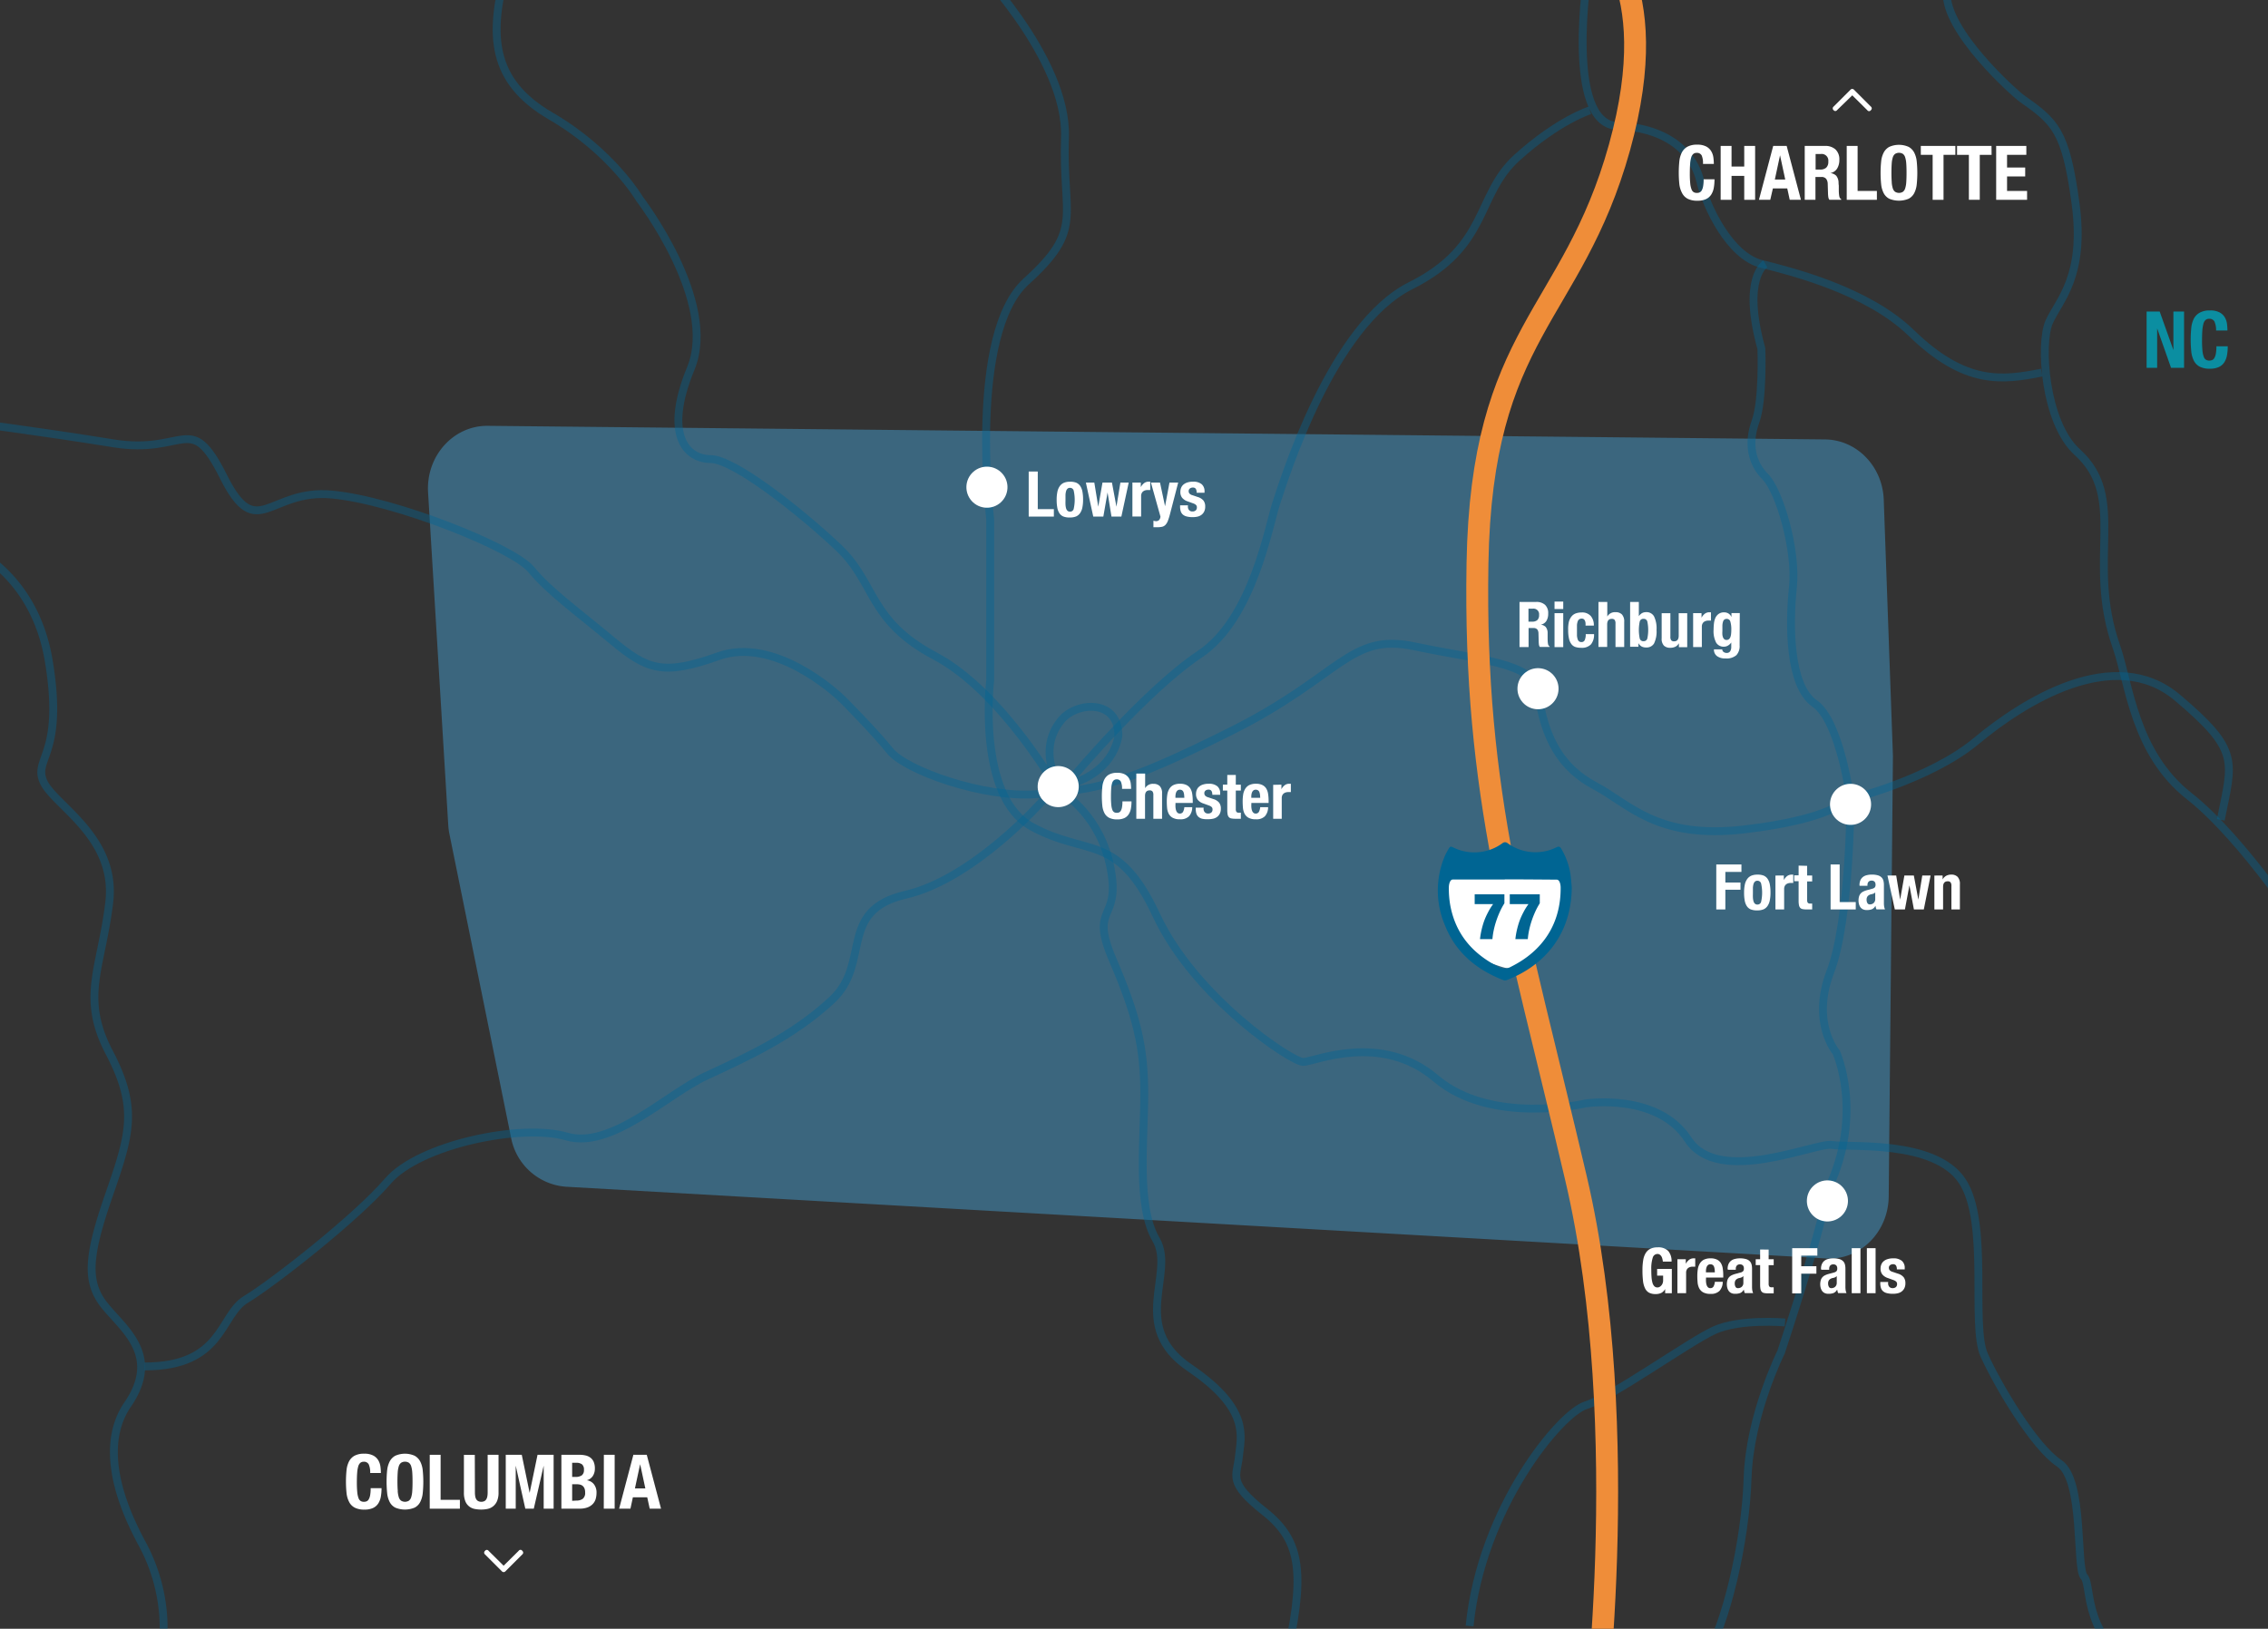
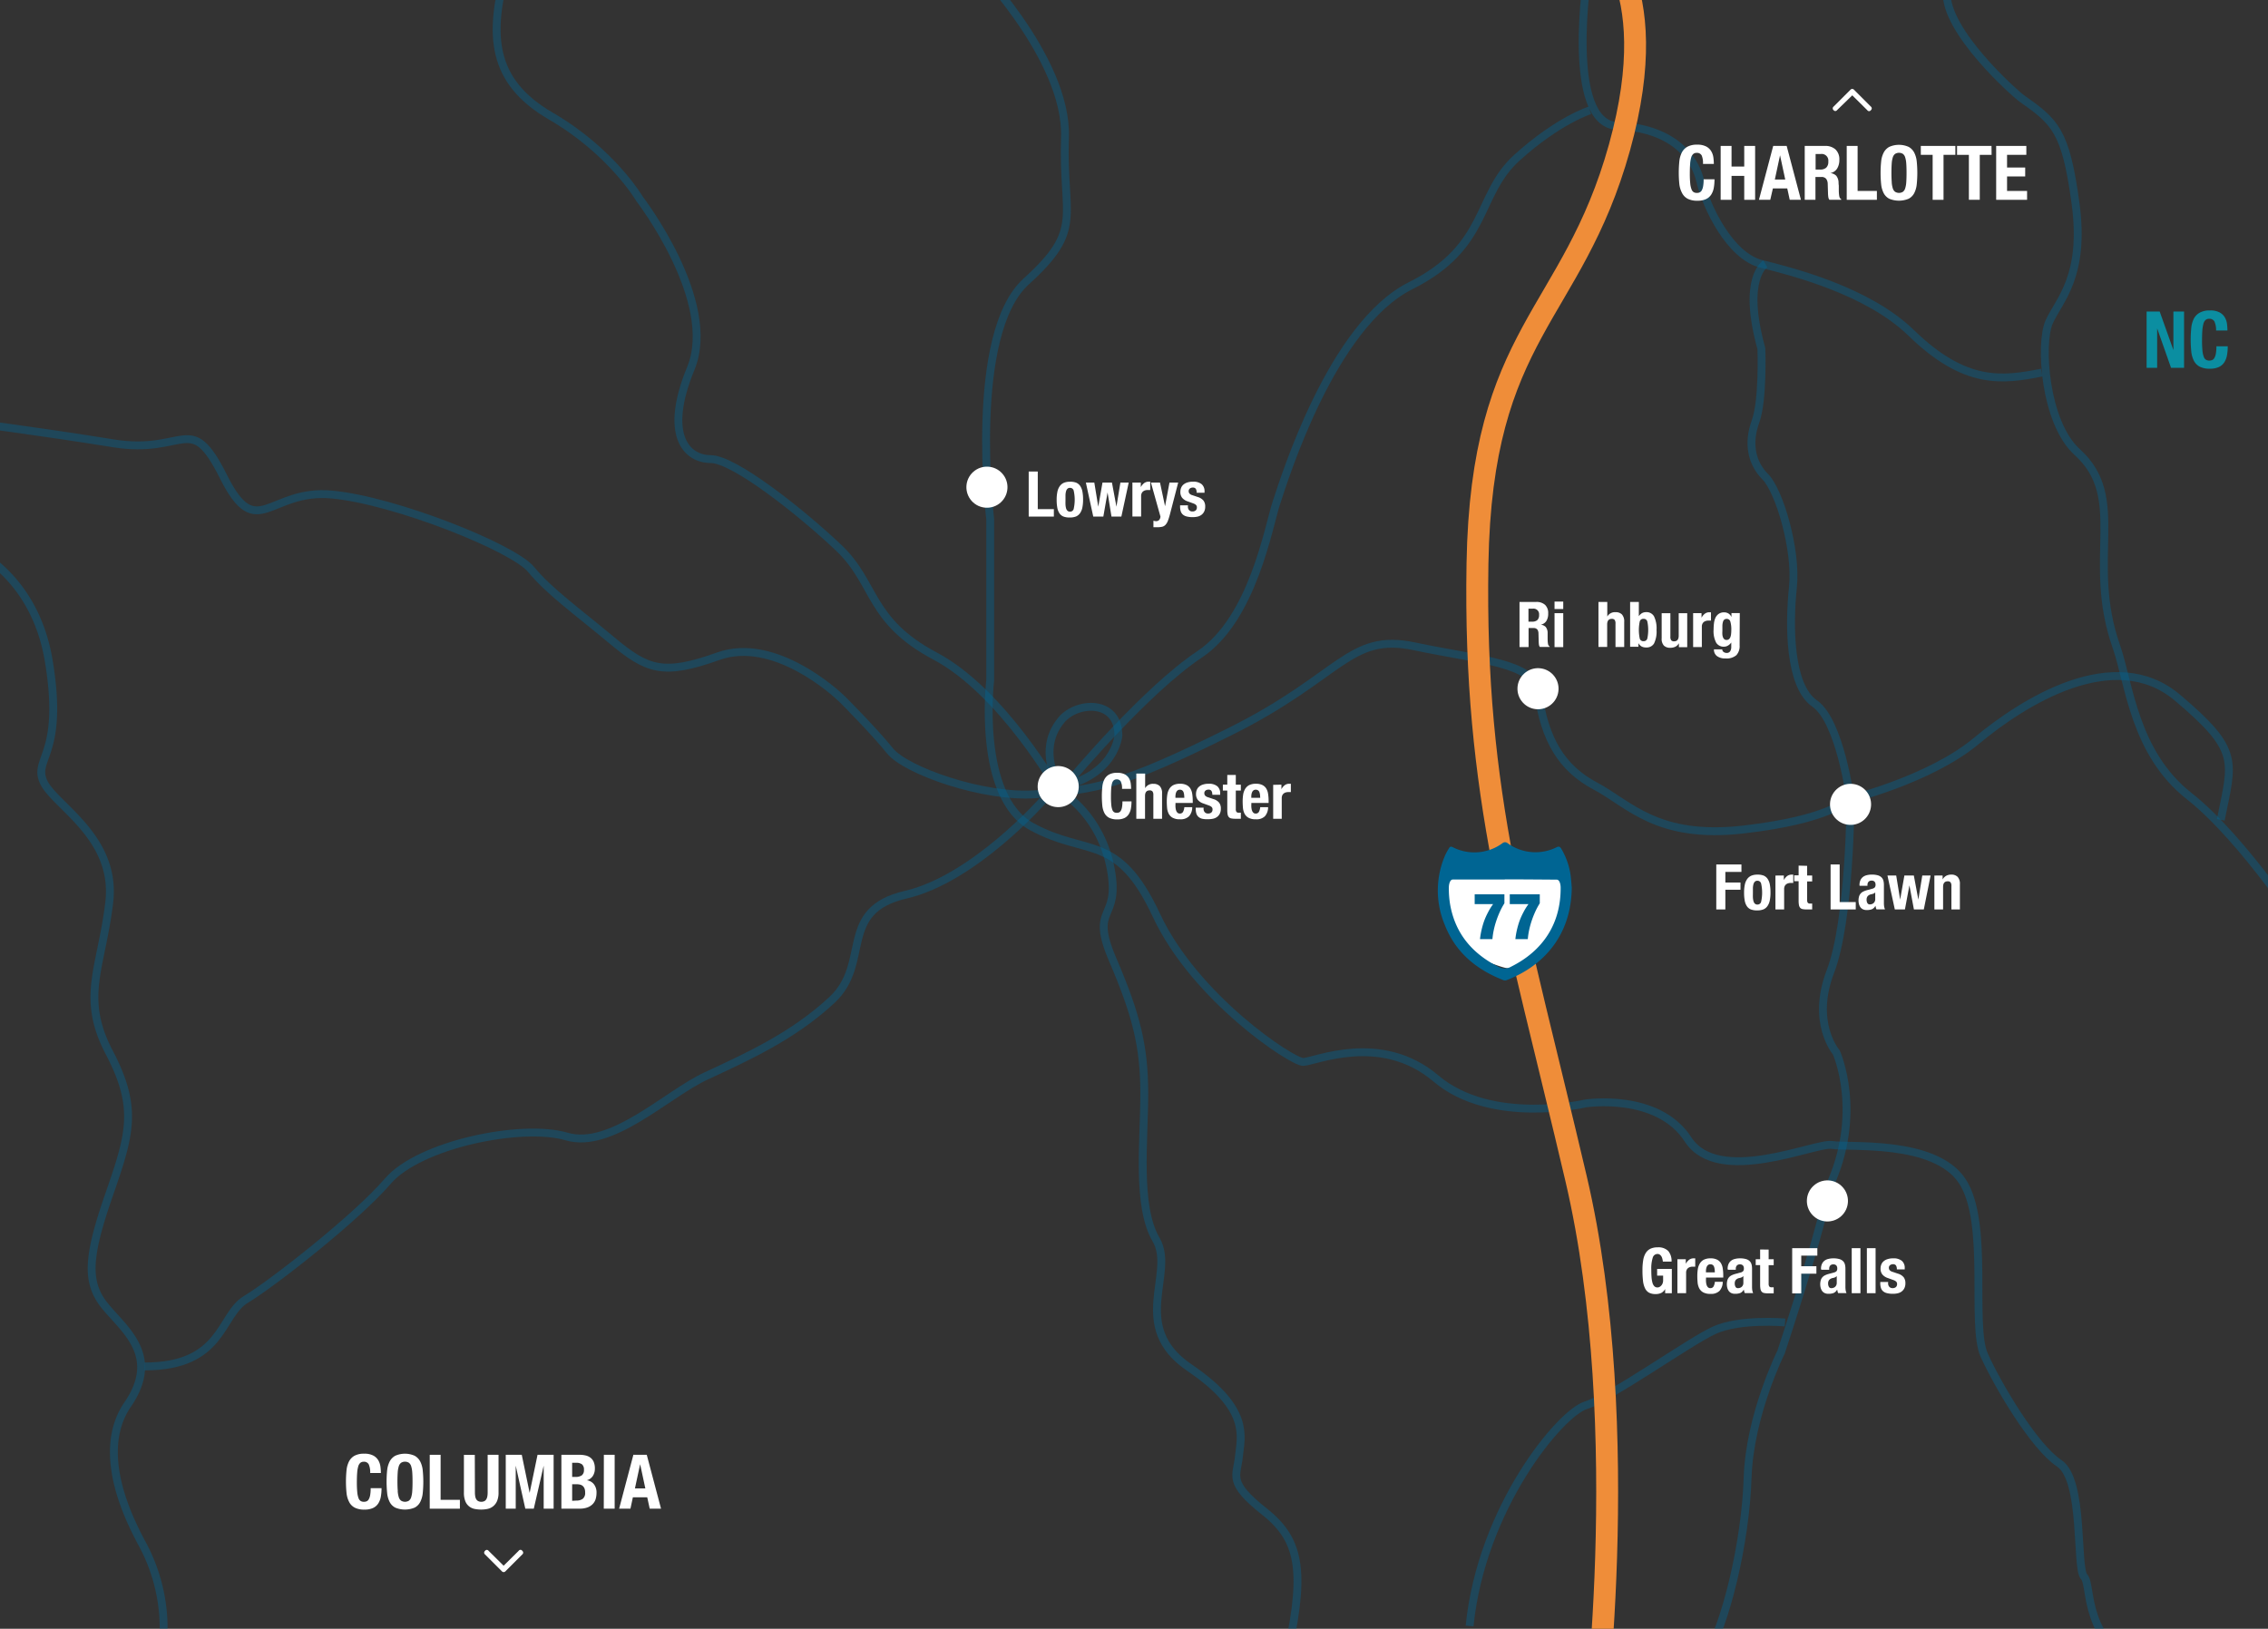
<svg xmlns="http://www.w3.org/2000/svg" xmlns:ns1="http://www.inkscape.org/namespaces/inkscape" xmlns:ns2="http://sodipodi.sourceforge.net/DTD/sodipodi-0.dtd" width="152.419mm" height="109.482mm" viewBox="0 0 152.419 109.482" version="1.1" id="svg10920" ns1:version="0.92.3 (2405546, 2018-03-11)" ns2:docname="map-chester.svg">
  <rect x="0" y="0" width="152.419" height="109.482" fill="#333333" stroke="none" />
  <defs id="defs10914">
    <style id="style10922">.cls-1,.cls-12,.cls-13,.cls-9{fill:none;}.cls-2{isolation:isolate;}.cls-3{clip-path:url(#clip-path);}.cls-11,.cls-4{fill:#00a5bd;}.cls-12,.cls-14,.cls-4{fill-rule:evenodd;}.cls-4,.cls-6{opacity:0.66;}.cls-5{opacity:0.99;}.cls-15,.cls-6{fill:#006593;}.cls-7{fill:#46a6dd;opacity:0.44;mix-blend-mode:screen;}.cls-14,.cls-8{fill:#fff;}.cls-12,.cls-9{stroke:#006593;stroke-width:2px;opacity:0.4;}.cls-12,.cls-13,.cls-9{stroke-miterlimit:10;}.cls-10{opacity:0.79;}.cls-13{stroke:#ef8d39;stroke-width:5.55px;}</style>
    <clipPath id="clip-path">
      <rect id="rect10924" height="413.79" width="576.07" y="0.32" x="0.12" class="cls-1" style="fill:none" />
    </clipPath>
  </defs>
  <ns2:namedview id="base" pagecolor="#ffffff" bordercolor="#666666" borderopacity="1.0" ns1:pageopacity="0.0" ns1:pageshadow="2" ns1:zoom="0.7" ns1:cx="317.03593" ns1:cy="241.10557" ns1:document-units="mm" ns1:current-layer="layer1" showgrid="false" fit-margin-top="0" fit-margin-left="0" fit-margin-right="0" fit-margin-bottom="0" ns1:window-width="1920" ns1:window-height="1018" ns1:window-x="-8" ns1:window-y="-8" ns1:window-maximized="1" />
  <g ns1:label="Layer 1" ns1:groupmode="layer" id="layer1" transform="translate(-29.624,-94.092)">
    <g id="g11107" class="cls-2" style="isolation:isolate" transform="matrix(0.265,0,0,0.265,29.592,94.008)">
      <g id="Transportation">
        <g id="g11104" clip-path="url(#clip-path)" class="cls-3">
          <polygon id="polygon10931" points="-5.12,-9.64 584.29,-11.36 585.29,429.77 -8.12,429.77 " class="cls-4" style="display:none;opacity:0.66;fill:#00a5bd;fill-rule:evenodd" />
          <g id="g10935" class="cls-5" style="display:none;opacity:0.99">
            <path id="path10933" d="m 530.49,100.19 8.06,-83.31 a 6.8,6.8 0 0 0 -1.33,-4.74 L 526.6,-2 a 6.8,6.8 0 0 0 -5.44,-2.72 H 2.61 a 6.8,6.8 0 0 0 -6.8,6.8 v 409.4 a 6.8,6.8 0 0 0 6.8,6.8 H 577 a 6.8,6.8 0 0 0 6.8,-6.8 V 116.6 a 6.8,6.8 0 0 0 -6.44,-6.79 l -40.47,-2.17 a 6.8,6.8 0 0 1 -6.4,-7.45 z" class="cls-6" ns1:connector-curvature="0" style="opacity:0.66;fill:#006593" />
          </g>
-           <path id="path10937" d="m 114.08,211.8 15.63,77 a 15.31,15.31 0 0 0 13.89,12.53 l 319.66,18.2 c 7.53,0.43 14.19,-5.1 15.58,-12.94 v 0 a 16.77,16.77 0 0 0 0.26,-2.77 l 1.07,-111.75 -2.33,-65 c -0.3,-8.48 -6.85,-15.2 -14.87,-15.29 l -339.15,-3.45 c -8.74,-0.09 -15.7,7.69 -15.14,16.9 l 5.11,84.23 a 16.74,16.74 0 0 0 0.29,2.34 z" class="cls-7" ns1:connector-curvature="0" style="opacity:0.44;mix-blend-mode:screen;fill:#46a6dd" />
          <path id="path10939" d="m 93.64,371.77 a 1.33,1.33 0 0 0 -1.29,-0.68 1.29,1.29 0 0 0 -0.85,0.28 1.84,1.84 0 0 0 -0.53,0.9 7.71,7.71 0 0 0 -0.27,1.63 q -0.08,1 -0.08,2.46 a 23.91,23.91 0 0 0 0.11,2.51 5.56,5.56 0 0 0 0.33,1.49 1.36,1.36 0 0 0 0.56,0.71 1.59,1.59 0 0 0 0.78,0.18 1.84,1.84 0 0 0 0.68,-0.12 1.15,1.15 0 0 0 0.55,-0.5 3.24,3.24 0 0 0 0.36,-1.05 9.57,9.57 0 0 0 0.13,-1.79 h 2.76 a 12.33,12.33 0 0 1 -0.17,2.11 4.79,4.79 0 0 1 -0.64,1.74 3.2,3.2 0 0 1 -1.32,1.17 5,5 0 0 1 -2.21,0.42 5.21,5.21 0 0 1 -2.47,-0.5 3.36,3.36 0 0 1 -1.41,-1.44 A 6.33,6.33 0 0 1 88,379 a 28.76,28.76 0 0 1 0,-5.74 6.34,6.34 0 0 1 0.63,-2.25 3.54,3.54 0 0 1 1.37,-1.43 5,5 0 0 1 2.47,-0.53 4.77,4.77 0 0 1 2.33,0.48 3.26,3.26 0 0 1 1.27,1.22 4.22,4.22 0 0 1 0.53,1.59 13.1,13.1 0 0 1 0.11,1.6 H 94 a 5,5 0 0 0 -0.36,-2.17 z" class="cls-8" ns1:connector-curvature="0" style="fill:#ffffff" />
          <path id="path10941" d="m 98.3,373.3 a 6.34,6.34 0 0 1 0.63,-2.25 3.54,3.54 0 0 1 1.41,-1.47 6.07,6.07 0 0 1 4.95,0 3.54,3.54 0 0 1 1.41,1.47 6.34,6.34 0 0 1 0.63,2.25 28.76,28.76 0 0 1 0,5.74 6.33,6.33 0 0 1 -0.63,2.24 3.36,3.36 0 0 1 -1.41,1.44 6.39,6.39 0 0 1 -4.95,0 3.36,3.36 0 0 1 -1.41,-1.44 6.33,6.33 0 0 1 -0.63,-2.28 28.76,28.76 0 0 1 0,-5.74 z m 2.68,5.21 a 6.5,6.5 0 0 0 0.27,1.57 1.75,1.75 0 0 0 0.58,0.88 1.9,1.9 0 0 0 2,0 1.75,1.75 0 0 0 0.57,-0.88 6.49,6.49 0 0 0 0.27,-1.57 q 0.07,-1 0.07,-2.35 0,-1.35 -0.07,-2.34 a 6.62,6.62 0 0 0 -0.27,-1.57 1.74,1.74 0 0 0 -0.57,-0.89 1.89,1.89 0 0 0 -2,0 1.75,1.75 0 0 0 -0.58,0.89 6.62,6.62 0 0 0 -0.27,1.57 q -0.07,1 -0.07,2.34 0,1.34 0.09,2.36 z" class="cls-8" ns1:connector-curvature="0" style="fill:#ffffff" />
          <path id="path10943" d="m 109.1,369.33 h 2.76 v 11.42 h 4.89 V 383 h -7.65 z" class="cls-8" ns1:connector-curvature="0" style="fill:#ffffff" />
          <path id="path10945" d="m 120.56,378.87 a 6.17,6.17 0 0 0 0.07,0.95 2.14,2.14 0 0 0 0.25,0.75 1.33,1.33 0 0 0 0.5,0.5 1.85,1.85 0 0 0 1.6,0 1.36,1.36 0 0 0 0.49,-0.5 2.16,2.16 0 0 0 0.25,-0.75 6.16,6.16 0 0 0 0.07,-0.95 v -9.54 h 2.76 v 9.54 a 5.53,5.53 0 0 1 -0.36,2.16 3.44,3.44 0 0 1 -1,1.35 3.31,3.31 0 0 1 -1.4,0.67 7.56,7.56 0 0 1 -1.63,0.17 8.53,8.53 0 0 1 -1.63,-0.15 3.31,3.31 0 0 1 -1.4,-0.62 3.19,3.19 0 0 1 -1,-1.33 5.82,5.82 0 0 1 -0.36,-2.24 v -9.54 h 2.76 z" class="cls-8" ns1:connector-curvature="0" style="fill:#ffffff" />
          <path id="path10947" d="m 132.44,369.33 2,9.66 v 0 l 2,-9.66 h 4.08 V 383 H 138 v -10.92 0 L 135.49,383 h -2.15 l -2.43,-10.92 v 0 10.92 h -2.53 v -13.67 z" class="cls-8" ns1:connector-curvature="0" style="fill:#ffffff" />
          <path id="path10949" d="m 147.08,369.33 a 6.66,6.66 0 0 1 1.56,0.17 3.2,3.2 0 0 1 1.24,0.58 2.65,2.65 0 0 1 0.81,1.07 4.19,4.19 0 0 1 0.29,1.65 3.42,3.42 0 0 1 -0.52,1.91 2.6,2.6 0 0 1 -1.55,1.08 v 0 a 2.72,2.72 0 0 1 1.82,1 3.39,3.39 0 0 1 0.67,2.2 5.48,5.48 0 0 1 -0.21,1.53 3.12,3.12 0 0 1 -0.72,1.27 3.59,3.59 0 0 1 -1.32,0.87 5.46,5.46 0 0 1 -2,0.33 h -4.66 v -13.66 z m -1.08,5.61 a 2.73,2.73 0 0 0 1.68,-0.41 1.66,1.66 0 0 0 0.53,-1.39 1.72,1.72 0 0 0 -0.48,-1.38 2.33,2.33 0 0 0 -1.51,-0.4 h -1 v 3.58 z m 0.29,6 a 2.7,2.7 0 0 0 1.61,-0.44 1.88,1.88 0 0 0 0.61,-1.63 2.6,2.6 0 0 0 -0.16,-1 1.66,1.66 0 0 0 -0.44,-0.63 1.59,1.59 0 0 0 -0.66,-0.34 3.5,3.5 0 0 0 -0.84,-0.1 h -1.19 v 4.2 z" class="cls-8" ns1:connector-curvature="0" style="fill:#ffffff" />
          <path id="path10951" d="M 153.26,369.33 H 156 V 383 h -2.76 z" class="cls-8" ns1:connector-curvature="0" style="fill:#ffffff" />
          <path id="path10953" d="m 164.14,369.33 3.62,13.67 h -2.87 l -0.63,-2.89 h -3.64 L 160,383 h -2.87 l 3.62,-13.68 z m -0.36,8.53 -1.32,-6.15 v 0 l -1.32,6.15 z" class="cls-8" ns1:connector-curvature="0" style="fill:#ffffff" />
          <path id="path10955" d="m 261,119.92 h 2.3 v 9.54 h 4.08 v 1.89 H 261 Z" class="cls-8" ns1:connector-curvature="0" style="fill:#ffffff" />
          <path id="path10957" d="m 268.27,125.09 a 3.76,3.76 0 0 1 0.58,-1.42 2.55,2.55 0 0 1 1,-0.86 3.82,3.82 0 0 1 1.59,-0.3 4.05,4.05 0 0 1 1.65,0.26 2.32,2.32 0 0 1 1,0.86 3.83,3.83 0 0 1 0.54,1.42 10.84,10.84 0 0 1 0.16,2 9.69,9.69 0 0 1 -0.18,2 3.78,3.78 0 0 1 -0.58,1.42 2.4,2.4 0 0 1 -1,0.84 4.13,4.13 0 0 1 -1.59,0.27 4.26,4.26 0 0 1 -1.65,-0.25 2.22,2.22 0 0 1 -1,-0.83 3.74,3.74 0 0 1 -0.54,-1.42 10.78,10.78 0 0 1 -0.16,-2 9.69,9.69 0 0 1 0.18,-1.99 z m 2.06,3.17 a 4.17,4.17 0 0 0 0.15,1 1.37,1.37 0 0 0 0.36,0.62 0.9,0.9 0 0 0 0.64,0.22 0.93,0.93 0 0 0 0.93,-0.7 10.61,10.61 0 0 0 0,-4.64 0.94,0.94 0 0 0 -0.93,-0.7 0.9,0.9 0 0 0 -0.64,0.22 1.37,1.37 0 0 0 -0.36,0.62 4.17,4.17 0 0 0 -0.15,1 c 0,0.37 0,0.78 0,1.22 0,0.44 -0.02,0.76 0,1.14 z" class="cls-8" ns1:connector-curvature="0" style="fill:#ffffff" />
          <path id="path10959" d="m 277.64,122.73 1,6.11 v 0 l 1.07,-6.11 h 2.4 l 1.14,6.11 v 0 l 1,-6.11 h 2.11 l -1.86,8.61 h -2.51 L 281,125.23 v 0 l -1.07,6.11 h -2.56 l -1.87,-8.61 z" class="cls-8" ns1:connector-curvature="0" style="fill:#ffffff" />
          <path id="path10961" d="m 289.43,122.73 v 1.15 0 a 3.13,3.13 0 0 1 0.82,-1 1.84,1.84 0 0 1 1.17,-0.38 h 0.2 0.2 v 2.11 h -0.34 -0.34 a 2.13,2.13 0 0 0 -0.58,0.08 1.53,1.53 0 0 0 -0.53,0.26 1.33,1.33 0 0 0 -0.38,0.48 1.66,1.66 0 0 0 -0.14,0.73 v 5.17 h -2.21 v -8.61 z" class="cls-8" ns1:connector-curvature="0" style="fill:#ffffff" />
          <path id="path10963" d="m 293.23,132.51 a 1.07,1.07 0 0 0 0.87,-0.32 1.51,1.51 0 0 0 0.31,-0.85 L 292,122.73 h 2.3 l 1.28,6 v 0 l 1.12,-6 h 2.21 l -2.08,8 a 16.23,16.23 0 0 1 -0.55,1.74 3,3 0 0 1 -0.62,1 1.72,1.72 0 0 1 -0.86,0.47 6.05,6.05 0 0 1 -1.27,0.11 h -0.9 v -1.65 a 3.46,3.46 0 0 0 0.6,0.11 z" class="cls-8" ns1:connector-curvature="0" style="fill:#ffffff" />
          <path id="path10965" d="m 301.37,128.81 a 1.33,1.33 0 0 0 0.3,0.9 1.07,1.07 0 0 0 0.86,0.34 1.23,1.23 0 0 0 0.82,-0.26 1,1 0 0 0 0.3,-0.77 0.81,0.81 0 0 0 -0.24,-0.63 1.87,1.87 0 0 0 -0.56,-0.34 l -1.55,-0.56 a 3,3 0 0 1 -1.38,-0.9 2.33,2.33 0 0 1 -0.46,-1.5 2.83,2.83 0 0 1 0.18,-1 2.11,2.11 0 0 1 0.56,-0.82 2.79,2.79 0 0 1 1,-0.56 4.44,4.44 0 0 1 1.45,-0.21 3.28,3.28 0 0 1 2.22,0.64 2.3,2.3 0 0 1 0.72,1.81 v 0.35 h -2 a 1.75,1.75 0 0 0 -0.22,-1 0.86,0.86 0 0 0 -0.76,-0.31 1.18,1.18 0 0 0 -0.73,0.23 0.81,0.81 0 0 0 -0.31,0.7 0.91,0.91 0 0 0 0.2,0.58 1.53,1.53 0 0 0 0.76,0.43 l 1.33,0.45 a 3,3 0 0 1 1.47,0.92 2.49,2.49 0 0 1 0.43,1.54 2.75,2.75 0 0 1 -0.24,1.19 2.34,2.34 0 0 1 -0.66,0.84 2.61,2.61 0 0 1 -1,0.48 5.4,5.4 0 0 1 -1.29,0.14 5.72,5.72 0 0 1 -1.54,-0.18 2.24,2.24 0 0 1 -1,-0.53 1.92,1.92 0 0 1 -0.5,-0.86 4.11,4.11 0 0 1 -0.14,-1.13 v -0.3 h 2 z" class="cls-8" ns1:connector-curvature="0" style="fill:#ffffff" />
          <path id="path10967" d="m 246.33,-9.75 c 0,0 24.57,24.57 23.87,44.94 -0.7,20.37 4.92,23.17 -9.83,36.51 -14.75,13.34 -9.13,60.38 -9.13,60.38 v 40.72 c 0,0 -3.51,29.5 10.54,37.2 14.05,7.7 21.77,1.4 31.6,22.47 9.83,21.07 34.41,37.21 37.21,37.21 2.8,0 19.66,-7.72 33.7,4.21 14.04,11.93 37.92,6.32 37.92,6.32 0,0 18.26,-2.81 26,9.13 7.74,11.94 32.3,0.7 36.51,1.4 4.21,0.7 26,-1.4 33,9.13 7,10.53 2.11,36.51 5.62,44.24 3.51,7.73 12.64,23.17 19,27.38 6.36,4.21 4.21,26.68 6.32,28.79 2.11,2.11 -0.7,16.85 16.15,23.87" class="cls-9" ns1:connector-curvature="0" style="opacity:0.4;fill:none;stroke:#006593;stroke-width:2px;stroke-miterlimit:10" />
          <path id="path10969" d="m 132.57,393.69 a 0.58,0.58 0 0 1 0,0.92 l -4.27,4.27 a 0.6,0.6 0 0 1 -0.9,0 l -4.27,-4.27 a 0.58,0.58 0 0 1 0,-0.92 0.54,0.54 0 0 1 0.9,0 l 3.81,3.77 3.81,-3.77 a 0.54,0.54 0 0 1 0.92,0 z" class="cls-8" ns1:connector-curvature="0" style="fill:#ffffff" />
          <path id="path10971" d="m 465.13,28.27 a 0.58,0.58 0 0 1 0,-0.92 l 4.27,-4.27 a 0.6,0.6 0 0 1 0.9,0 l 4.27,4.27 a 0.58,0.58 0 0 1 0,0.92 0.54,0.54 0 0 1 -0.9,0 L 469.86,24.5 466,28.25 a 0.54,0.54 0 0 1 -0.87,0.02 z" class="cls-8" ns1:connector-curvature="0" style="fill:#ffffff" />
          <circle id="circle10973" transform="rotate(-42.33,250.437,123.87)" r="5.21" cy="123.87" cx="250.4" class="cls-8" style="fill:#ffffff" />
          <g id="g10979" class="cls-10" style="opacity:0.79">
            <path id="path10975" d="m 551.3,89.12 v 0 -9.78 h 2.7 v 14.28 h -3.3 l -3.52,-10 v 0 10 H 544.5 V 79.34 h 3.32 z" class="cls-11" ns1:connector-curvature="0" style="fill:#00a5bd" />
            <path id="path10977" d="m 561.71,81.89 a 1.39,1.39 0 0 0 -1.35,-0.71 1.34,1.34 0 0 0 -0.89,0.29 1.92,1.92 0 0 0 -0.55,0.94 8,8 0 0 0 -0.28,1.7 q -0.08,1 -0.08,2.57 a 24.71,24.71 0 0 0 0.11,2.62 5.78,5.78 0 0 0 0.34,1.55 1.42,1.42 0 0 0 0.58,0.74 1.67,1.67 0 0 0 0.81,0.19 1.92,1.92 0 0 0 0.71,-0.13 1.2,1.2 0 0 0 0.57,-0.52 3.39,3.39 0 0 0 0.38,-1.1 10.09,10.09 0 0 0 0.14,-1.87 h 2.88 a 12.88,12.88 0 0 1 -0.18,2.2 5,5 0 0 1 -0.67,1.82 3.33,3.33 0 0 1 -1.38,1.22 5.23,5.23 0 0 1 -2.31,0.44 5.44,5.44 0 0 1 -2.58,-0.52 3.51,3.51 0 0 1 -1.47,-1.5 6.62,6.62 0 0 1 -0.66,-2.34 30.09,30.09 0 0 1 0,-6 6.64,6.64 0 0 1 0.66,-2.35 3.69,3.69 0 0 1 1.51,-1.52 5.18,5.18 0 0 1 2.58,-0.55 5,5 0 0 1 2.43,0.5 3.41,3.41 0 0 1 1.33,1.27 4.41,4.41 0 0 1 0.55,1.66 13.67,13.67 0 0 1 0.11,1.67 h -2.88 a 5.2,5.2 0 0 0 -0.41,-2.27 z" class="cls-11" ns1:connector-curvature="0" style="fill:#00a5bd" />
          </g>
          <path id="path10981" d="m 268.48,200.81 c 0,0 -14.17,-25.05 -31.17,-34.05 -17,-9 -15,-18.5 -24.5,-27.5 -9.5,-9 -26.5,-22.5 -32.5,-22.5 -6,0 -12,-6 -5,-23 7,-17 -13,-43 -13,-43 0,0 -7,-12 -22.5,-21 -15.5,-9 -15.5,-21 -11.5,-36.5 l 4,-15.5" class="cls-12" ns1:connector-curvature="0" style="opacity:0.4;fill:none;fill-rule:evenodd;stroke:#006593;stroke-width:2px;stroke-miterlimit:10" />
          <path id="path10983" d="m 272.33,197.3 c 0,0 18.47,-22 32,-31 13.53,-9 17.5,-32.5 19.5,-38.5 2,-6 14,-45 34,-55 20,-10 16.5,-23 27,-32.5 10.5,-9.5 18.5,-12 18.5,-12" class="cls-12" ns1:connector-curvature="0" style="opacity:0.4;fill:none;fill-rule:evenodd;stroke:#006593;stroke-width:2px;stroke-miterlimit:10" />
          <path id="path10985" d="m 402.81,-6.74 c 0,0 -6,38.5 7.5,39 13.5,0.5 19.5,7.5 21,14 1.5,6.5 7.5,19 15.5,21 8,2 27,6.82 38,17.5 13.67,13.31 23.09,12.07 33.09,10.07" class="cls-9" ns1:connector-curvature="0" style="opacity:0.4;fill:none;stroke:#006593;stroke-width:2px;stroke-miterlimit:10" />
          <path id="path10987" d="m -9.19,107.26 c 0,0 19.5,2.5 38,5.5 18.5,3 19.5,-8.5 28,8.5 8.5,17 11.5,3 27.5,4.5 16,1.5 46,13.5 50.5,19 4.5,5.5 11.5,10.5 20.5,18 9,7.5 13,9 27,4 14,-5 29.5,9 31.5,11 0,0 8,8 12,13 4,5 23.89,12.07 37.19,11 14.9,-1.17 21.31,-2 49.31,-16 28,-14 30,-25 46.5,-21.5 16.5,3.5 30.36,4.12 31.36,11.58 1.62,12.14 6.07,19.38 14.57,23.88 8.5,4.5 15.57,13.54 37.57,11 22,-2.54 26.11,-7.45 26.11,-7.45 0,0 20.89,-5 32.89,-15 12,-10 35,-24.5 51,-11 16,13.5 14,16 11,31" class="cls-12" ns1:connector-curvature="0" style="opacity:0.4;fill:none;fill-rule:evenodd;stroke:#006593;stroke-width:2px;stroke-miterlimit:10" />
          <path id="path10989" d="m 585.81,238.76 c 0,0 -16.5,-25.5 -30.5,-36.5 -14,-11 -15.19,-28.56 -18.5,-38 -7.76,-22.12 3,-37.59 -9.91,-49.28 -8.24,-7.44 -9.59,-27.55 -7.09,-33.05 2.5,-5.5 9.17,-11.5 6.67,-30 -2.5,-18.5 -5.17,-20.67 -13.67,-26.67 -1.68,-1.19 -19.5,-17 -19,-27" class="cls-12" ns1:connector-curvature="0" style="opacity:0.4;fill:none;fill-rule:evenodd;stroke:#006593;stroke-width:2px;stroke-miterlimit:10" />
          <path id="path10991" d="m 447.81,67.26 c 0,0 -6,3.5 -1,21.5 0,0 0.5,13 -1.5,18.5 -2,5.5 -1,10.5 2.5,14 3.5,3.5 8,18.5 7,28 -1,9.5 -1,25 5.5,29.5 6.5,4.5 9.11,24.55 9.11,24.55 0,0 -0.11,30.45 -5.11,43.45 -5,13 1.5,20.5 1.5,20.5 0,0 7,15.5 -2,34.5 0,0 -1,8 -12,41.5 0,0 -8,16 -8.5,32 -0.5,16 -5.5,37.5 -11,46" class="cls-12" ns1:connector-curvature="0" style="opacity:0.4;fill:none;fill-rule:evenodd;stroke:#006593;stroke-width:2px;stroke-miterlimit:10" />
          <path id="path10993" d="m 452.81,335.76 c 0,0 -11.5,-1 -18,2 -6.5,3 -26,17 -32.5,19 -6.5,2 -26.5,26 -29.5,56" class="cls-12" ns1:connector-curvature="0" style="opacity:0.4;fill:none;fill-rule:evenodd;stroke:#006593;stroke-width:2px;stroke-miterlimit:10" />
          <path id="path10995" d="m 325.81,423.26 c 5.5,-23.5 4.5,-32 -5,-39.5 -9.5,-7.5 -7,-9 -6.5,-14 0.5,-5 3,-12 -12.5,-22.5 -15.5,-10.5 -3.5,-24 -8.5,-32.5 -5,-8.5 -3,-25 -3,-37 0,-12 -2,-20 -8,-34 -6,-14 2,-9.5 -0.5,-23 -2.5,-13.5 -11.94,-19.12 -11.94,-19.12 0,0 -7.65,-10.22 -0.58,-18.7 3.94,-4.73 14.46,-5.26 14.46,3.94 0,0 -0.85,11 -16.63,13.32" class="cls-12" ns1:connector-curvature="0" style="opacity:0.4;fill:none;fill-rule:evenodd;stroke:#006593;stroke-width:2px;stroke-miterlimit:10" />
          <circle id="circle10997" transform="rotate(-42.33,268.522,199.821)" r="5.21" cy="199.81" cx="268.48" class="cls-8" style="fill:#ffffff" />
          <path id="path10999" d="m 284.37,198.58 a 1.11,1.11 0 0 0 -1.08,-0.57 1.08,1.08 0 0 0 -0.71,0.23 1.54,1.54 0 0 0 -0.44,0.75 6.38,6.38 0 0 0 -0.22,1.36 q -0.06,0.84 -0.06,2.06 a 20,20 0 0 0 0.09,2.1 4.68,4.68 0 0 0 0.27,1.24 1.14,1.14 0 0 0 0.46,0.59 1.33,1.33 0 0 0 0.65,0.15 1.54,1.54 0 0 0 0.57,-0.1 1,1 0 0 0 0.46,-0.42 2.72,2.72 0 0 0 0.3,-0.88 8.06,8.06 0 0 0 0.11,-1.5 h 2.3 a 10.23,10.23 0 0 1 -0.14,1.76 4,4 0 0 1 -0.54,1.46 2.67,2.67 0 0 1 -1.1,1 4.18,4.18 0 0 1 -1.85,0.35 4.35,4.35 0 0 1 -2.06,-0.42 2.81,2.81 0 0 1 -1.18,-1.2 5.28,5.28 0 0 1 -0.53,-1.87 24,24 0 0 1 0,-4.79 5.3,5.3 0 0 1 0.53,-1.88 3,3 0 0 1 1.18,-1.22 4.15,4.15 0 0 1 2.06,-0.44 4,4 0 0 1 1.94,0.4 2.72,2.72 0 0 1 1.06,1 3.55,3.55 0 0 1 0.44,1.33 11.13,11.13 0 0 1 0.09,1.34 h -2.3 a 4.15,4.15 0 0 0 -0.3,-1.83 z" class="cls-8" ns1:connector-curvature="0" style="fill:#ffffff" />
          <path id="path11001" d="m 290.53,196.54 v 3.7 0 a 2.23,2.23 0 0 1 2.1,-1.1 2.18,2.18 0 0 1 1.62,0.58 2.6,2.6 0 0 1 0.57,1.87 V 208 h -2.21 v -6 a 1.48,1.48 0 0 0 -0.22,-0.94 0.9,0.9 0 0 0 -0.72,-0.26 q -1.17,0 -1.17,1.42 V 208 h -2.21 v -11.46 z" class="cls-8" ns1:connector-curvature="0" style="fill:#ffffff" />
          <path id="path11003" d="m 298.21,204.68 a 4.87,4.87 0 0 0 0.06,0.74 2.39,2.39 0 0 0 0.18,0.64 1.19,1.19 0 0 0 0.34,0.45 0.79,0.79 0 0 0 0.51,0.17 0.9,0.9 0 0 0 0.82,-0.4 3,3 0 0 0 0.35,-1.22 h 2 a 3.45,3.45 0 0 1 -0.8,2.29 3,3 0 0 1 -2.32,0.78 3.67,3.67 0 0 1 -1.87,-0.4 2.48,2.48 0 0 1 -1,-1.06 4.14,4.14 0 0 1 -0.39,-1.47 q -0.07,-0.82 -0.07,-1.63 a 11.2,11.2 0 0 1 0.12,-1.66 4,4 0 0 1 0.48,-1.42 2.61,2.61 0 0 1 1,-1 3.74,3.74 0 0 1 1.79,-0.37 3.48,3.48 0 0 1 1.58,0.31 2.38,2.38 0 0 1 1,0.88 3.69,3.69 0 0 1 0.48,1.38 11.6,11.6 0 0 1 0.13,1.8 v 0.5 h -4.37 z m 2.19,-2.87 a 2.27,2.27 0 0 0 -0.17,-0.64 0.9,0.9 0 0 0 -0.34,-0.4 1,1 0 0 0 -0.55,-0.14 0.93,0.93 0 0 0 -0.55,0.15 1.09,1.09 0 0 0 -0.34,0.4 2,2 0 0 0 -0.18,0.55 3.36,3.36 0 0 0 -0.06,0.61 v 0.34 h 2.26 q -0.02,-0.49 -0.07,-0.87 z" class="cls-8" ns1:connector-curvature="0" style="fill:#ffffff" />
          <path id="path11005" d="m 305.34,205.43 a 1.33,1.33 0 0 0 0.3,0.9 1.07,1.07 0 0 0 0.86,0.34 1.23,1.23 0 0 0 0.82,-0.26 1,1 0 0 0 0.3,-0.77 0.81,0.81 0 0 0 -0.24,-0.63 1.87,1.87 0 0 0 -0.56,-0.34 l -1.55,-0.56 a 3,3 0 0 1 -1.38,-0.9 2.33,2.33 0 0 1 -0.46,-1.5 2.83,2.83 0 0 1 0.18,-1 2.11,2.11 0 0 1 0.56,-0.82 2.79,2.79 0 0 1 1,-0.56 4.44,4.44 0 0 1 1.45,-0.21 3.28,3.28 0 0 1 2.22,0.64 2.3,2.3 0 0 1 0.72,1.81 v 0.35 h -2 a 1.75,1.75 0 0 0 -0.22,-1 0.86,0.86 0 0 0 -0.76,-0.31 1.18,1.18 0 0 0 -0.73,0.23 0.81,0.81 0 0 0 -0.31,0.7 0.91,0.91 0 0 0 0.2,0.58 1.53,1.53 0 0 0 0.76,0.43 l 1.33,0.45 a 3,3 0 0 1 1.47,0.92 2.49,2.49 0 0 1 0.43,1.54 2.75,2.75 0 0 1 -0.24,1.19 2.34,2.34 0 0 1 -0.66,0.84 2.61,2.61 0 0 1 -1,0.48 5.4,5.4 0 0 1 -1.29,0.14 5.72,5.72 0 0 1 -1.54,-0.11 2.24,2.24 0 0 1 -1,-0.53 1.92,1.92 0 0 1 -0.5,-0.86 4.11,4.11 0 0 1 -0.14,-1.13 v -0.3 h 2 z" class="cls-8" ns1:connector-curvature="0" style="fill:#ffffff" />
          <path id="path11007" d="m 313.52,196.89 v 2.46 h 1.28 v 1.5 h -1.28 v 4.66 a 1.31,1.31 0 0 0 0.15,0.73 0.74,0.74 0 0 0 0.63,0.22 h 0.26 0.24 V 208 h -0.71 -0.73 a 5.13,5.13 0 0 1 -1,-0.09 1.07,1.07 0 0 1 -0.62,-0.35 1.53,1.53 0 0 1 -0.3,-0.7 6.1,6.1 0 0 1 -0.08,-1.09 v -4.93 h -1.12 v -1.5 h 1.12 v -2.46 z" class="cls-8" ns1:connector-curvature="0" style="fill:#ffffff" />
          <path id="path11009" d="m 317.45,204.68 a 4.87,4.87 0 0 0 0.06,0.74 2.39,2.39 0 0 0 0.18,0.64 1.19,1.19 0 0 0 0.34,0.45 0.79,0.79 0 0 0 0.51,0.17 0.9,0.9 0 0 0 0.82,-0.4 3,3 0 0 0 0.35,-1.22 h 2 a 3.45,3.45 0 0 1 -0.8,2.29 3,3 0 0 1 -2.32,0.78 3.67,3.67 0 0 1 -1.87,-0.4 2.48,2.48 0 0 1 -1,-1.06 4.14,4.14 0 0 1 -0.39,-1.47 q -0.07,-0.82 -0.07,-1.63 a 11.2,11.2 0 0 1 0.12,-1.66 4,4 0 0 1 0.48,-1.42 2.61,2.61 0 0 1 1,-1 3.74,3.74 0 0 1 1.79,-0.37 3.48,3.48 0 0 1 1.58,0.31 2.38,2.38 0 0 1 1,0.88 3.69,3.69 0 0 1 0.48,1.38 11.6,11.6 0 0 1 0.13,1.8 v 0.5 h -4.37 z m 2.19,-2.87 a 2.27,2.27 0 0 0 -0.17,-0.64 0.9,0.9 0 0 0 -0.34,-0.4 1,1 0 0 0 -0.55,-0.14 0.93,0.93 0 0 0 -0.55,0.15 1.09,1.09 0 0 0 -0.34,0.4 2,2 0 0 0 -0.18,0.55 3.36,3.36 0 0 0 -0.06,0.61 v 0.34 h 2.26 q -0.02,-0.49 -0.06,-0.87 z" class="cls-8" ns1:connector-curvature="0" style="fill:#ffffff" />
          <path id="path11011" d="m 325.09,199.35 v 1.15 0 a 3.13,3.13 0 0 1 0.82,-1 1.84,1.84 0 0 1 1.17,-0.38 h 0.2 0.2 v 2.11 h -0.34 -0.34 a 2.13,2.13 0 0 0 -0.58,0.08 1.53,1.53 0 0 0 -0.53,0.26 1.33,1.33 0 0 0 -0.38,0.48 1.66,1.66 0 0 0 -0.14,0.73 V 208 H 323 v -8.61 z" class="cls-8" ns1:connector-curvature="0" style="fill:#ffffff" />
          <path id="path11013" d="m 431.68,39.77 a 1.33,1.33 0 0 0 -1.29,-0.68 1.29,1.29 0 0 0 -0.85,0.28 1.84,1.84 0 0 0 -0.53,0.9 7.71,7.71 0 0 0 -0.27,1.63 q -0.08,1 -0.08,2.46 a 23.91,23.91 0 0 0 0.11,2.51 5.56,5.56 0 0 0 0.33,1.49 1.36,1.36 0 0 0 0.56,0.71 1.59,1.59 0 0 0 0.78,0.18 1.84,1.84 0 0 0 0.68,-0.12 1.15,1.15 0 0 0 0.55,-0.5 3.24,3.24 0 0 0 0.36,-1.05 9.57,9.57 0 0 0 0.13,-1.79 h 2.76 a 12.33,12.33 0 0 1 -0.17,2.11 4.79,4.79 0 0 1 -0.64,1.74 3.2,3.2 0 0 1 -1.32,1.17 5,5 0 0 1 -2.21,0.42 5.21,5.21 0 0 1 -2.47,-0.5 3.36,3.36 0 0 1 -1.41,-1.44 6.33,6.33 0 0 1 -0.7,-2.29 28.76,28.76 0 0 1 0,-5.74 6.34,6.34 0 0 1 0.63,-2.25 3.54,3.54 0 0 1 1.41,-1.47 5,5 0 0 1 2.47,-0.53 4.77,4.77 0 0 1 2.33,0.48 3.26,3.26 0 0 1 1.27,1.22 4.22,4.22 0 0 1 0.53,1.59 13.1,13.1 0 0 1 0.11,1.6 H 432 a 5,5 0 0 0 -0.32,-2.13 z" class="cls-8" ns1:connector-curvature="0" style="fill:#ffffff" />
          <path id="path11015" d="m 439.24,37.33 v 5.23 h 3.22 v -5.23 h 2.76 V 51 h -2.76 v -6.07 h -3.22 V 51 h -2.76 V 37.33 Z" class="cls-8" ns1:connector-curvature="0" style="fill:#ffffff" />
          <path id="path11017" d="M 453.22,37.33 456.84,51 H 454 l -0.63,-2.89 h -3.64 L 449.06,51 h -2.87 l 3.62,-13.68 z m -0.36,8.53 -1.32,-6.15 v 0 l -1.32,6.15 z" class="cls-8" ns1:connector-curvature="0" style="fill:#ffffff" />
          <path id="path11019" d="m 462.9,37.33 a 3.84,3.84 0 0 1 2.68,0.87 3.42,3.42 0 0 1 1,2.65 4.12,4.12 0 0 1 -0.58,2.25 2.57,2.57 0 0 1 -1.72,1.12 v 0 a 2.49,2.49 0 0 1 1.51,0.67 2.84,2.84 0 0 1 0.59,1.67 q 0,0.38 0.06,0.83 c 0,0.3 0,0.64 0,1 q 0,1.09 0.12,1.67 a 1.07,1.07 0 0 0 0.5,0.79 V 51 h -3 a 1.47,1.47 0 0 1 -0.27,-0.66 7.21,7.21 0 0 1 -0.08,-0.78 l -0.08,-2.63 a 2.17,2.17 0 0 0 -0.4,-1.26 1.48,1.48 0 0 0 -1.23,-0.46 h -1.48 V 51 H 457.8 V 37.33 Z m -1.19,6 a 2.26,2.26 0 0 0 1.53,-0.47 2,2 0 0 0 0.54,-1.58 1.69,1.69 0 0 0 -1.92,-1.9 h -1.3 v 3.95 z" class="cls-8" ns1:connector-curvature="0" style="fill:#ffffff" />
          <path id="path11021" d="m 468.45,37.33 h 2.76 v 11.42 h 4.89 V 51 h -7.65 z" class="cls-8" ns1:connector-curvature="0" style="fill:#ffffff" />
          <path id="path11023" d="m 477.18,41.3 a 6.34,6.34 0 0 1 0.63,-2.25 3.54,3.54 0 0 1 1.41,-1.47 6.07,6.07 0 0 1 4.95,0 3.54,3.54 0 0 1 1.41,1.47 6.34,6.34 0 0 1 0.63,2.25 28.76,28.76 0 0 1 0,5.74 6.33,6.33 0 0 1 -0.63,2.24 3.36,3.36 0 0 1 -1.41,1.44 6.39,6.39 0 0 1 -4.95,0 3.36,3.36 0 0 1 -1.41,-1.44 6.33,6.33 0 0 1 -0.63,-2.24 28.76,28.76 0 0 1 0,-5.74 z m 2.68,5.21 a 6.5,6.5 0 0 0 0.27,1.57 1.75,1.75 0 0 0 0.58,0.88 1.9,1.9 0 0 0 2,0 1.75,1.75 0 0 0 0.57,-0.88 6.49,6.49 0 0 0 0.27,-1.57 q 0.07,-1 0.07,-2.35 0,-1.35 -0.07,-2.34 a 6.62,6.62 0 0 0 -0.27,-1.57 1.74,1.74 0 0 0 -0.57,-0.89 1.89,1.89 0 0 0 -2,0 1.75,1.75 0 0 0 -0.58,0.89 6.62,6.62 0 0 0 -0.27,1.57 q -0.07,1 -0.07,2.34 0,1.34 0.08,2.36 z" class="cls-8" ns1:connector-curvature="0" style="fill:#ffffff" />
          <path id="path11025" d="m 496,39.59 h -3 V 51 h -2.76 V 39.59 h -3 V 37.33 H 496 Z" class="cls-8" ns1:connector-curvature="0" style="fill:#ffffff" />
          <path id="path11027" d="m 505.19,39.59 h -3 V 51 h -2.76 V 39.59 h -3 v -2.26 h 8.74 z" class="cls-8" ns1:connector-curvature="0" style="fill:#ffffff" />
          <path id="path11029" d="m 514,39.59 h -4.89 v 3.22 h 4.6 v 2.26 h -4.6 v 3.68 h 5.08 V 51 h -7.84 V 37.33 H 514 Z" class="cls-8" ns1:connector-curvature="0" style="fill:#ffffff" />
          <path id="path11031" d="m 389.7,153 a 3.21,3.21 0 0 1 2.24,0.73 2.85,2.85 0 0 1 0.8,2.22 3.45,3.45 0 0 1 -0.46,1.88 2.15,2.15 0 0 1 -1.44,0.94 v 0 a 2.08,2.08 0 0 1 1.26,0.56 2.38,2.38 0 0 1 0.5,1.39 c 0,0.21 0,0.45 0,0.7 0,0.25 0,0.53 0,0.84 q 0,0.91 0.1,1.39 a 0.89,0.89 0 0 0 0.42,0.66 v 0.1 h -2.5 a 1.24,1.24 0 0 1 -0.22,-0.55 6.15,6.15 0 0 1 -0.06,-0.65 l -0.06,-2.19 A 1.81,1.81 0 0 0 390,160 a 1.23,1.23 0 0 0 -1,-0.38 h -1.23 v 4.83 h -2.3 V 153 Z m -1,5 a 1.88,1.88 0 0 0 1.28,-0.39 1.68,1.68 0 0 0 0.45,-1.32 1.41,1.41 0 0 0 -1.6,-1.58 h -1.09 V 158 Z" class="cls-8" ns1:connector-curvature="0" style="fill:#ffffff" />
          <path id="path11033" d="m 396.56,152.91 v 1.89 h -2.21 v -1.89 z m 0,2.94 v 8.61 h -2.21 v -8.61 z" class="cls-8" ns1:connector-curvature="0" style="fill:#ffffff" />
-           <path id="path11035" d="m 402.21,158.33 a 2.13,2.13 0 0 0 -0.14,-0.55 1,1 0 0 0 -0.3,-0.4 0.8,0.8 0 0 0 -0.51,-0.15 1.09,1.09 0 0 0 -0.66,0.18 1.1,1.1 0 0 0 -0.38,0.54 3.77,3.77 0 0 0 -0.18,0.91 q 0,0.55 0,1.3 0,0.75 0,1.37 a 3.92,3.92 0 0 0 0.18,0.94 1.07,1.07 0 0 0 0.36,0.54 1,1 0 0 0 0.6,0.17 0.86,0.86 0 0 0 0.82,-0.48 3.44,3.44 0 0 0 0.26,-1.54 h 2.11 a 3.87,3.87 0 0 1 -0.76,2.58 3.16,3.16 0 0 1 -2.52,0.89 4.69,4.69 0 0 1 -1.45,-0.2 2.1,2.1 0 0 1 -1,-0.72 3.57,3.57 0 0 1 -0.62,-1.39 9.53,9.53 0 0 1 -0.21,-2.17 8,8 0 0 1 0.19,-2.15 3.58,3.58 0 0 1 0.72,-1.39 2.5,2.5 0 0 1 1.1,-0.73 4.53,4.53 0 0 1 1.41,-0.21 2.89,2.89 0 0 1 2.31,0.9 3.58,3.58 0 0 1 0.78,2.43 h -2.11 a 4.84,4.84 0 0 0 0,-0.67 z" class="cls-8" ns1:connector-curvature="0" style="fill:#ffffff" />
          <path id="path11037" d="m 407.73,153 v 3.7 0 a 2.23,2.23 0 0 1 2.1,-1.1 2.18,2.18 0 0 1 1.62,0.58 2.6,2.6 0 0 1 0.57,1.87 v 6.38 h -2.21 v -5.94 a 1.48,1.48 0 0 0 -0.22,-0.94 0.9,0.9 0 0 0 -0.72,-0.26 q -1.17,0 -1.17,1.42 v 5.71 h -2.21 V 153 Z" class="cls-8" ns1:connector-curvature="0" style="fill:#ffffff" />
          <path id="path11039" d="m 415.73,153 v 3.62 0 a 2.52,2.52 0 0 1 0.79,-0.77 2.09,2.09 0 0 1 1.06,-0.26 2.17,2.17 0 0 1 2,1.06 7,7 0 0 1 0.64,3.46 6.88,6.88 0 0 1 -0.64,3.44 2.18,2.18 0 0 1 -2,1 2.4,2.4 0 0 1 -1.13,-0.24 2.21,2.21 0 0 1 -0.82,-0.85 v 0 0.91 h -2.11 V 153 Z m 0.22,9.24 a 0.91,0.91 0 0 0 1,0.71 0.9,0.9 0 0 0 0.94,-0.71 10.52,10.52 0 0 0 0,-4.24 0.9,0.9 0 0 0 -0.94,-0.71 0.91,0.91 0 0 0 -1,0.71 10.52,10.52 0 0 0 0,4.24 z" class="cls-8" ns1:connector-curvature="0" style="fill:#ffffff" />
          <path id="path11041" d="m 425.9,163.45 a 2.1,2.1 0 0 1 -0.91,0.91 2.9,2.9 0 0 1 -1.28,0.27 2.24,2.24 0 0 1 -1.62,-0.55 2.5,2.5 0 0 1 -0.57,-1.85 v -6.38 h 2.21 v 5.94 a 1.47,1.47 0 0 0 0.22,0.94 0.89,0.89 0 0 0 0.72,0.26 q 1.17,0 1.17,-1.42 v -5.71 H 428 v 8.61 h -2.11 v -1 z" class="cls-8" ns1:connector-curvature="0" style="fill:#ffffff" />
          <path id="path11043" d="m 431.63,155.85 v 1.15 0 a 3.13,3.13 0 0 1 0.82,-1 1.84,1.84 0 0 1 1.17,-0.38 h 0.2 0.2 v 2.11 h -0.34 -0.34 a 2.13,2.13 0 0 0 -0.58,0.08 1.53,1.53 0 0 0 -0.53,0.26 1.33,1.33 0 0 0 -0.38,0.48 1.66,1.66 0 0 0 -0.14,0.73 v 5.17 h -2.21 v -8.61 z" class="cls-8" ns1:connector-curvature="0" style="fill:#ffffff" />
          <path id="path11045" d="m 441.29,164 a 3.41,3.41 0 0 1 -0.82,2.5 3.79,3.79 0 0 1 -2.76,0.83 3.43,3.43 0 0 1 -2.17,-0.6 2,2 0 0 1 -0.76,-1.7 h 2.11 a 0.76,0.76 0 0 0 0.34,0.66 1.41,1.41 0 0 0 0.34,0.18 1.18,1.18 0 0 0 0.39,0.06 1,1 0 0 0 0.94,-0.43 2,2 0 0 0 0.27,-1.07 v -1.14 0 a 2.63,2.63 0 0 1 -0.82,0.77 2,2 0 0 1 -1,0.29 2.22,2.22 0 0 1 -2,-1 6.32,6.32 0 0 1 -0.66,-3.35 13.58,13.58 0 0 1 0.09,-1.54 4.78,4.78 0 0 1 0.37,-1.42 2.55,2.55 0 0 1 0.82,-1 2.34,2.34 0 0 1 1.43,-0.4 2.1,2.1 0 0 1 1,0.26 1.92,1.92 0 0 1 0.82,0.93 v 0 -1 h 2.11 z m -4.38,-2.75 a 2.77,2.77 0 0 0 0.16,0.71 1.21,1.21 0 0 0 0.34,0.5 0.85,0.85 0 0 0 0.57,0.18 0.92,0.92 0 0 0 0.58,-0.18 1.26,1.26 0 0 0 0.37,-0.5 2.91,2.91 0 0 0 0.19,-0.78 8.08,8.08 0 0 0 0.06,-1 7,7 0 0 0 -0.25,-2.22 0.91,0.91 0 0 0 -0.9,-0.66 1,1 0 0 0 -0.59,0.16 1,1 0 0 0 -0.35,0.52 3.72,3.72 0 0 0 -0.17,1 q 0,0.6 0,1.46 -0.04,0.44 0,0.84 z" class="cls-8" ns1:connector-curvature="0" style="fill:#ffffff" />
          <circle id="circle11047" transform="rotate(-42.33,390.197,174.982)" r="5.21" cy="174.98" cx="390.15" class="cls-8" style="fill:#ffffff" />
          <circle id="circle11049" transform="rotate(-42.33,469.472,204.309)" r="5.21" cy="204.3" cx="469.41" class="cls-8" style="fill:#ffffff" />
          <path id="path11051" d="m 441.75,219.59 v 1.89 h -4.08 v 2.69 h 3.84 V 226 h -3.84 v 5 h -2.3 v -11.41 z" class="cls-8" ns1:connector-curvature="0" style="fill:#ffffff" />
          <path id="path11053" d="m 442.6,224.75 a 3.76,3.76 0 0 1 0.58,-1.42 2.55,2.55 0 0 1 1,-0.86 3.82,3.82 0 0 1 1.59,-0.3 4.05,4.05 0 0 1 1.65,0.26 2.32,2.32 0 0 1 1,0.86 3.83,3.83 0 0 1 0.54,1.42 10.84,10.84 0 0 1 0.16,2 9.69,9.69 0 0 1 -0.18,2 3.78,3.78 0 0 1 -0.58,1.42 2.4,2.4 0 0 1 -1,0.84 4.13,4.13 0 0 1 -1.59,0.27 4.26,4.26 0 0 1 -1.65,-0.25 2.22,2.22 0 0 1 -1,-0.83 3.74,3.74 0 0 1 -0.54,-1.42 10.78,10.78 0 0 1 -0.16,-2 9.69,9.69 0 0 1 0.18,-1.99 z m 2.06,3.17 a 4.17,4.17 0 0 0 0.15,1 1.37,1.37 0 0 0 0.36,0.62 0.9,0.9 0 0 0 0.64,0.22 0.93,0.93 0 0 0 0.93,-0.7 10.61,10.61 0 0 0 0,-4.64 0.94,0.94 0 0 0 -0.93,-0.7 0.9,0.9 0 0 0 -0.64,0.22 1.37,1.37 0 0 0 -0.36,0.62 4.17,4.17 0 0 0 -0.15,1 c 0,0.37 0,0.78 0,1.22 0,0.44 -0.02,0.77 0,1.14 z" class="cls-8" ns1:connector-curvature="0" style="fill:#ffffff" />
          <path id="path11055" d="m 452.5,222.4 v 1.15 0 a 3.13,3.13 0 0 1 0.82,-1 1.84,1.84 0 0 1 1.17,-0.38 h 0.2 0.2 v 2.11 h -0.34 -0.34 a 2.13,2.13 0 0 0 -0.58,0.08 1.53,1.53 0 0 0 -0.53,0.26 1.33,1.33 0 0 0 -0.38,0.48 1.66,1.66 0 0 0 -0.14,0.73 V 231 h -2.21 v -8.6 z" class="cls-8" ns1:connector-curvature="0" style="fill:#ffffff" />
          <path id="path11057" d="m 458.41,219.94 v 2.46 h 1.28 v 1.5 h -1.28 v 4.66 a 1.31,1.31 0 0 0 0.15,0.73 0.74,0.74 0 0 0 0.63,0.22 h 0.26 0.24 V 231 h -0.71 -0.73 a 5.13,5.13 0 0 1 -1,-0.09 1.07,1.07 0 0 1 -0.62,-0.35 1.53,1.53 0 0 1 -0.3,-0.7 6.1,6.1 0 0 1 -0.08,-1.09 v -4.93 h -1.12 v -1.5 h 1.12 v -2.46 z" class="cls-8" ns1:connector-curvature="0" style="fill:#ffffff" />
          <path id="path11059" d="m 464.36,219.59 h 2.3 v 9.54 h 4.08 V 231 h -6.38 z" class="cls-8" ns1:connector-curvature="0" style="fill:#ffffff" />
          <path id="path11061" d="m 471.69,224.83 a 2.91,2.91 0 0 1 0.24,-1.26 2.19,2.19 0 0 1 0.65,-0.82 2.57,2.57 0 0 1 1,-0.45 4.94,4.94 0 0 1 1.18,-0.14 5.45,5.45 0 0 1 1.6,0.19 2.19,2.19 0 0 1 0.94,0.54 1.83,1.83 0 0 1 0.46,0.84 4.44,4.44 0 0 1 0.12,1.06 v 4.53 a 6.14,6.14 0 0 0 0.06,0.94 3.29,3.29 0 0 0 0.22,0.72 H 476 a 1.79,1.79 0 0 1 -0.17,-0.44 c 0,-0.15 -0.07,-0.31 -0.1,-0.46 v 0 a 1.87,1.87 0 0 1 -0.89,0.87 3.57,3.57 0 0 1 -1.3,0.2 2.16,2.16 0 0 1 -1,-0.2 1.64,1.64 0 0 1 -0.64,-0.55 2.48,2.48 0 0 1 -0.35,-0.79 3.54,3.54 0 0 1 -0.11,-0.87 3.76,3.76 0 0 1 0.13,-1 2,2 0 0 1 0.39,-0.75 2.14,2.14 0 0 1 0.67,-0.52 5.31,5.31 0 0 1 1,-0.37 l 1.25,-0.34 a 1.34,1.34 0 0 0 0.69,-0.35 1,1 0 0 0 0.19,-0.66 1.18,1.18 0 0 0 -0.23,-0.78 1,1 0 0 0 -0.79,-0.28 1,1 0 0 0 -0.77,0.3 1.23,1.23 0 0 0 -0.26,0.82 V 225 h -2 z m 3.55,2.15 a 3,3 0 0 1 -0.46,0.15 1.7,1.7 0 0 0 -1,0.48 1.36,1.36 0 0 0 -0.29,0.91 1.75,1.75 0 0 0 0.19,0.85 0.67,0.67 0 0 0 0.64,0.35 1.62,1.62 0 0 0 0.46,-0.07 1.32,1.32 0 0 0 0.44,-0.23 1.22,1.22 0 0 0 0.33,-0.42 1.35,1.35 0 0 0 0.13,-0.61 v -1.7 a 2,2 0 0 1 -0.44,0.31 z" class="cls-8" ns1:connector-curvature="0" style="fill:#ffffff" />
          <path id="path11063" d="m 481,222.4 1,6.11 v 0 l 1.07,-6.11 h 2.4 l 1.14,6.11 v 0 l 1,-6.11 h 2.11 L 488,231 h -2.51 l -1.14,-6.11 v 0 l -1.14,6.11 h -2.56 l -1.87,-8.61 z" class="cls-8" ns1:connector-curvature="0" style="fill:#ffffff" />
          <path id="path11065" d="m 492.77,222.4 v 1 0 a 2.24,2.24 0 0 1 0.91,-0.94 2.7,2.7 0 0 1 1.28,-0.3 2.18,2.18 0 0 1 1.62,0.58 2.6,2.6 0 0 1 0.57,1.87 V 231 H 495 v -5.94 a 1.48,1.48 0 0 0 -0.22,-0.94 0.9,0.9 0 0 0 -0.72,-0.26 q -1.17,0 -1.17,1.42 V 231 h -2.21 v -8.6 z" class="cls-8" ns1:connector-curvature="0" style="fill:#ffffff" />
          <circle id="circle11067" transform="rotate(-42.33,463.61,304.905)" r="5.21" cy="304.89" cx="463.55" class="cls-8" style="fill:#ffffff" />
          <path id="path11069" d="m 421.7,319.65 a 2.13,2.13 0 0 0 -0.23,-0.62 1.5,1.5 0 0 0 -0.41,-0.46 1,1 0 0 0 -0.6,-0.18 1.25,1.25 0 0 0 -1.2,0.93 9.11,9.11 0 0 0 -0.37,3.07 q 0,1 0.06,1.86 a 7.19,7.19 0 0 0 0.23,1.42 2,2 0 0 0 0.48,0.9 1.09,1.09 0 0 0 0.81,0.31 1.11,1.11 0 0 0 0.46,-0.11 1.51,1.51 0 0 0 0.46,-0.34 1.84,1.84 0 0 0 0.36,-0.57 2.08,2.08 0 0 0 0.14,-0.81 v -1.17 h -1.52 v -1.7 h 3.73 v 6.16 h -1.7 v -1.06 0 a 2.44,2.44 0 0 1 -1,1 3.23,3.23 0 0 1 -1.4,0.28 3.52,3.52 0 0 1 -1.72,-0.37 2.51,2.51 0 0 1 -1,-1.14 5.78,5.78 0 0 1 -0.5,-1.9 23.35,23.35 0 0 1 -0.13,-2.62 15.29,15.29 0 0 1 0.18,-2.53 5,5 0 0 1 0.63,-1.82 2.89,2.89 0 0 1 1.18,-1.1 4.1,4.1 0 0 1 1.84,-0.37 3.48,3.48 0 0 1 2.72,0.94 3.91,3.91 0 0 1 0.83,2.68 h -2.21 a 3.15,3.15 0 0 0 -0.12,-0.68 z" class="cls-8" ns1:connector-curvature="0" style="fill:#ffffff" />
          <path id="path11071" d="m 427.64,319.73 v 1.15 0 a 3.13,3.13 0 0 1 0.82,-1 1.84,1.84 0 0 1 1.17,-0.38 h 0.2 0.2 v 2.11 h -0.34 -0.34 a 2.13,2.13 0 0 0 -0.58,0.08 1.53,1.53 0 0 0 -0.53,0.26 1.33,1.33 0 0 0 -0.38,0.48 1.66,1.66 0 0 0 -0.14,0.73 v 5.17 h -2.21 v -8.61 z" class="cls-8" ns1:connector-curvature="0" style="fill:#ffffff" />
          <path id="path11073" d="m 432.75,325.06 a 4.87,4.87 0 0 0 0.06,0.74 2.39,2.39 0 0 0 0.18,0.64 1.19,1.19 0 0 0 0.34,0.45 0.79,0.79 0 0 0 0.51,0.17 0.9,0.9 0 0 0 0.82,-0.4 3,3 0 0 0 0.35,-1.22 h 2 a 3.45,3.45 0 0 1 -0.8,2.29 3,3 0 0 1 -2.32,0.78 3.67,3.67 0 0 1 -1.87,-0.4 2.48,2.48 0 0 1 -1,-1.06 4.14,4.14 0 0 1 -0.39,-1.47 q -0.07,-0.82 -0.07,-1.63 a 11.2,11.2 0 0 1 0.12,-1.66 4,4 0 0 1 0.48,-1.42 2.61,2.61 0 0 1 1,-1 3.74,3.74 0 0 1 1.79,-0.37 3.48,3.48 0 0 1 1.58,0.31 2.38,2.38 0 0 1 1,0.88 3.69,3.69 0 0 1 0.48,1.38 11.6,11.6 0 0 1 0.13,1.8 v 0.5 h -4.37 z m 2.19,-2.87 a 2.27,2.27 0 0 0 -0.17,-0.64 0.9,0.9 0 0 0 -0.34,-0.4 1,1 0 0 0 -0.55,-0.14 0.93,0.93 0 0 0 -0.55,0.15 1.09,1.09 0 0 0 -0.34,0.4 2,2 0 0 0 -0.18,0.55 3.36,3.36 0 0 0 -0.06,0.61 v 0.34 H 435 q 0,-0.49 -0.06,-0.87 z" class="cls-8" ns1:connector-curvature="0" style="fill:#ffffff" />
          <path id="path11075" d="m 438.25,322.17 a 2.91,2.91 0 0 1 0.24,-1.26 2.19,2.19 0 0 1 0.65,-0.82 2.57,2.57 0 0 1 1,-0.45 4.94,4.94 0 0 1 1.18,-0.14 5.45,5.45 0 0 1 1.6,0.19 2.19,2.19 0 0 1 0.94,0.54 1.83,1.83 0 0 1 0.46,0.84 4.44,4.44 0 0 1 0.12,1.06 v 4.53 a 6.14,6.14 0 0 0 0.06,0.94 3.29,3.29 0 0 0 0.22,0.72 h -2.11 a 1.79,1.79 0 0 1 -0.17,-0.44 c 0,-0.15 -0.07,-0.31 -0.1,-0.46 v 0 a 1.87,1.87 0 0 1 -0.89,0.87 3.57,3.57 0 0 1 -1.3,0.2 2.16,2.16 0 0 1 -1,-0.2 1.64,1.64 0 0 1 -0.64,-0.55 2.48,2.48 0 0 1 -0.35,-0.79 3.54,3.54 0 0 1 -0.11,-0.87 3.76,3.76 0 0 1 0.13,-1 2,2 0 0 1 0.39,-0.75 2.14,2.14 0 0 1 0.67,-0.52 5.31,5.31 0 0 1 1,-0.37 l 1.25,-0.34 a 1.34,1.34 0 0 0 0.69,-0.35 1,1 0 0 0 0.19,-0.66 1.18,1.18 0 0 0 -0.23,-0.78 1,1 0 0 0 -0.79,-0.28 1,1 0 0 0 -0.77,0.3 1.23,1.23 0 0 0 -0.26,0.82 v 0.24 h -2 z m 3.55,2.15 a 3,3 0 0 1 -0.46,0.15 1.7,1.7 0 0 0 -1,0.48 1.36,1.36 0 0 0 -0.29,0.91 1.75,1.75 0 0 0 0.19,0.85 0.67,0.67 0 0 0 0.64,0.35 1.62,1.62 0 0 0 0.46,-0.07 1.32,1.32 0 0 0 0.44,-0.23 1.22,1.22 0 0 0 0.33,-0.42 1.35,1.35 0 0 0 0.13,-0.61 V 324 a 2,2 0 0 1 -0.43,0.32 z" class="cls-8" ns1:connector-curvature="0" style="fill:#ffffff" />
          <path id="path11077" d="m 448.65,317.27 v 2.46 h 1.28 v 1.5 h -1.28 v 4.66 a 1.31,1.31 0 0 0 0.15,0.73 0.74,0.74 0 0 0 0.63,0.22 h 0.26 0.24 v 1.54 h -0.71 -0.73 a 5.13,5.13 0 0 1 -1,-0.09 1.07,1.07 0 0 1 -0.62,-0.35 1.53,1.53 0 0 1 -0.3,-0.7 6.1,6.1 0 0 1 -0.08,-1.09 v -4.93 h -1.12 v -1.5 h 1.12 v -2.46 z" class="cls-8" ns1:connector-curvature="0" style="fill:#ffffff" />
          <path id="path11079" d="m 461,316.92 v 1.89 h -4.08 v 2.69 h 3.84 v 1.89 h -3.84 v 5 h -2.3 v -11.47 z" class="cls-8" ns1:connector-curvature="0" style="fill:#ffffff" />
          <path id="path11081" d="m 461.93,322.17 a 2.91,2.91 0 0 1 0.24,-1.26 2.19,2.19 0 0 1 0.65,-0.82 2.57,2.57 0 0 1 1,-0.45 4.94,4.94 0 0 1 1.18,-0.14 5.45,5.45 0 0 1 1.6,0.19 2.19,2.19 0 0 1 0.94,0.54 1.83,1.83 0 0 1 0.46,0.84 4.44,4.44 0 0 1 0.12,1.06 v 4.53 a 6.14,6.14 0 0 0 0.06,0.94 3.29,3.29 0 0 0 0.22,0.72 h -2.11 a 1.79,1.79 0 0 1 -0.17,-0.44 c 0,-0.15 -0.07,-0.31 -0.1,-0.46 v 0 a 1.87,1.87 0 0 1 -0.89,0.87 3.57,3.57 0 0 1 -1.3,0.2 2.16,2.16 0 0 1 -1,-0.2 1.64,1.64 0 0 1 -0.64,-0.55 2.48,2.48 0 0 1 -0.35,-0.79 3.54,3.54 0 0 1 -0.11,-0.87 3.76,3.76 0 0 1 0.13,-1 2,2 0 0 1 0.39,-0.75 2.14,2.14 0 0 1 0.67,-0.52 5.31,5.31 0 0 1 1,-0.37 l 1.25,-0.34 a 1.34,1.34 0 0 0 0.69,-0.35 1,1 0 0 0 0.19,-0.66 1.18,1.18 0 0 0 -0.23,-0.78 1,1 0 0 0 -0.79,-0.28 1,1 0 0 0 -0.77,0.3 1.23,1.23 0 0 0 -0.26,0.82 v 0.24 h -2 z m 3.55,2.15 a 3,3 0 0 1 -0.46,0.15 1.7,1.7 0 0 0 -1,0.48 1.36,1.36 0 0 0 -0.29,0.91 1.75,1.75 0 0 0 0.19,0.85 0.67,0.67 0 0 0 0.64,0.35 1.62,1.62 0 0 0 0.46,-0.07 1.32,1.32 0 0 0 0.44,-0.23 1.22,1.22 0 0 0 0.33,-0.42 1.35,1.35 0 0 0 0.13,-0.61 V 324 a 2,2 0 0 1 -0.43,0.32 z" class="cls-8" ns1:connector-curvature="0" style="fill:#ffffff" />
          <path id="path11083" d="m 471.93,316.92 v 11.42 h -2.21 v -11.42 z" class="cls-8" ns1:connector-curvature="0" style="fill:#ffffff" />
          <path id="path11085" d="m 475.77,316.92 v 11.42 h -2.21 v -11.42 z" class="cls-8" ns1:connector-curvature="0" style="fill:#ffffff" />
          <path id="path11087" d="m 478.94,325.81 a 1.33,1.33 0 0 0 0.3,0.9 1.07,1.07 0 0 0 0.86,0.34 1.23,1.23 0 0 0 0.82,-0.26 1,1 0 0 0 0.3,-0.77 0.81,0.81 0 0 0 -0.24,-0.63 1.87,1.87 0 0 0 -0.56,-0.34 l -1.55,-0.56 a 3,3 0 0 1 -1.38,-0.9 2.33,2.33 0 0 1 -0.46,-1.5 2.83,2.83 0 0 1 0.18,-1 2.11,2.11 0 0 1 0.56,-0.82 2.79,2.79 0 0 1 1,-0.56 4.44,4.44 0 0 1 1.45,-0.21 3.28,3.28 0 0 1 2.22,0.64 2.3,2.3 0 0 1 0.72,1.81 v 0.35 h -2 a 1.75,1.75 0 0 0 -0.22,-1 0.86,0.86 0 0 0 -0.76,-0.31 1.18,1.18 0 0 0 -0.73,0.23 0.81,0.81 0 0 0 -0.31,0.7 0.91,0.91 0 0 0 0.2,0.58 1.53,1.53 0 0 0 0.76,0.43 l 1.33,0.45 a 3,3 0 0 1 1.47,0.92 2.49,2.49 0 0 1 0.43,1.54 2.75,2.75 0 0 1 -0.24,1.19 2.34,2.34 0 0 1 -0.66,0.84 2.61,2.61 0 0 1 -1,0.48 5.4,5.4 0 0 1 -1.29,0.14 5.72,5.72 0 0 1 -1.54,-0.18 2.24,2.24 0 0 1 -1,-0.53 1.92,1.92 0 0 1 -0.5,-0.86 4.11,4.11 0 0 1 -0.14,-1.13 v -0.3 h 2 z" class="cls-8" ns1:connector-curvature="0" style="fill:#ffffff" />
          <path id="path11089" d="m 264.62,203.32 c 0,0 -17.49,19.94 -34.82,23.94 -17.33,4 -8.67,17.33 -18.67,26.67 -10,9.34 -22,14.67 -32,19.33 -10,4.66 -24,18.67 -35.33,15.33 -11.33,-3.34 -37.33,2 -45.33,11.33 -8,9.33 -29.33,26 -36,30 -6.67,4 -5.67,17 -25.67,17" class="cls-9" ns1:connector-curvature="0" style="opacity:0.4;fill:none;stroke:#006593;stroke-width:2px;stroke-miterlimit:10" />
          <path id="path11091" d="m -10.19,137.92 c 0,0 18.67,6 22.67,30 4,24 -4,24.67 -1.33,30.67 2.67,6 18.67,14 16.67,30.67 -2,16.67 -7.33,24 0,38 7.33,14 5.33,20.67 0,36 -5.33,15.33 -6,22 -1.33,28 4.67,6 14.67,12.67 6,25.33 -8.67,12.66 1.33,30.67 3.33,34.67 a 45.1,45.1 0 0 1 5.33,28.67" class="cls-9" ns1:connector-curvature="0" style="opacity:0.4;fill:none;stroke:#006593;stroke-width:2px;stroke-miterlimit:10" />
          <path id="path11093" d="m 403.81,-17.74 c 0,0 19,12.5 7,55.5 -12,43 -35,46.5 -36,105.5 -1,59 10,92 25,156 15,64 4,144 4,144" class="cls-13" ns1:connector-curvature="0" style="fill:none;stroke:#ef8d39;stroke-width:5.55px;stroke-miterlimit:10" />
          <path id="path11095" d="m 374.59,243.05 a 8.89,8.89 0 0 0 2.45,1.19 c 5.09,1.65 7.12,3.15 11.27,-0.24 3.64,-3 9.34,-10 8.37,-14.62 -0.35,-1.67 0.56,-4.34 -0.24,-5.84 -0.27,-0.51 -1.53,-0.79 -2,-1.1 a 3.38,3.38 0 0 0 -1.53,-0.4 c -6.28,-0.62 -20,-5.16 -25,0.3 -4.72,5.08 1.93,17.31 6.68,20.71 z" class="cls-14" ns1:connector-curvature="0" style="fill:#ffffff;fill-rule:evenodd" />
          <g data-name="4VQoLA" id="_4VQoLA">
            <path id="path11097" d="m 398.72,225.41 c -0.09,11.9 -6.91,19.82 -16.49,23.51 a 1.12,1.12 0 0 1 -0.87,0 c -6.82,-2.66 -12.11,-7 -14.84,-14 a 22.42,22.42 0 0 1 0.09,-17.66 19,19 0 0 1 1,-1.83 c 0.21,-0.38 0.5,-0.43 0.91,-0.23 a 12.06,12.06 0 0 0 12.62,-1 1,1 0 0 1 1.32,0 12,12 0 0 0 12.46,1 c 0.59,-0.29 0.87,-0.05 1.14,0.4 a 18.07,18.07 0 0 1 2.35,6.62 c 0.17,1.29 0.24,2.48 0.31,3.19 z m -17,-2 v 0 c -4.39,0 -8.78,0 -13.17,0 -0.75,0 -1,1.29 -1,2 a 24.31,24.31 0 0 0 0.35,4.48 c 1.34,7.34 5.67,12.35 12.21,15.65 a 3.19,3.19 0 0 0 3.18,0 c 8.19,-4.07 12.68,-11 12.61,-20.1 0,-0.75 -0.24,-2 -1,-2 -4.38,-0.03 -8.77,-0.07 -13.16,-0.07 z" class="cls-15" ns1:connector-curvature="0" style="fill:#006593" />
          </g>
          <path id="path11100" d="m 381.64,227.16 v 2.28 a 17.47,17.47 0 0 0 -1.12,2.07 23.67,23.67 0 0 0 -0.92,2.32 21.92,21.92 0 0 0 -0.66,2.4 17.94,17.94 0 0 0 -0.34,2.3 h -3.15 a 19.34,19.34 0 0 1 0.38,-2.28 20.83,20.83 0 0 1 0.66,-2.3 18.08,18.08 0 0 1 1,-2.23 15.22,15.22 0 0 1 1.28,-2.07 h -4.67 v -2.49 z" class="cls-15" ns1:connector-curvature="0" style="fill:#006593" />
          <path id="path11102" d="m 390.61,227.16 v 2.28 a 17.47,17.47 0 0 0 -1.12,2.07 23.67,23.67 0 0 0 -0.92,2.32 21.92,21.92 0 0 0 -0.66,2.4 17.94,17.94 0 0 0 -0.34,2.3 h -3.15 a 19.34,19.34 0 0 1 0.38,-2.28 20.83,20.83 0 0 1 0.66,-2.3 18.08,18.08 0 0 1 1,-2.23 15.22,15.22 0 0 1 1.28,-2.07 H 383 v -2.49 z" class="cls-15" ns1:connector-curvature="0" style="fill:#006593" />
        </g>
      </g>
    </g>
  </g>
</svg>